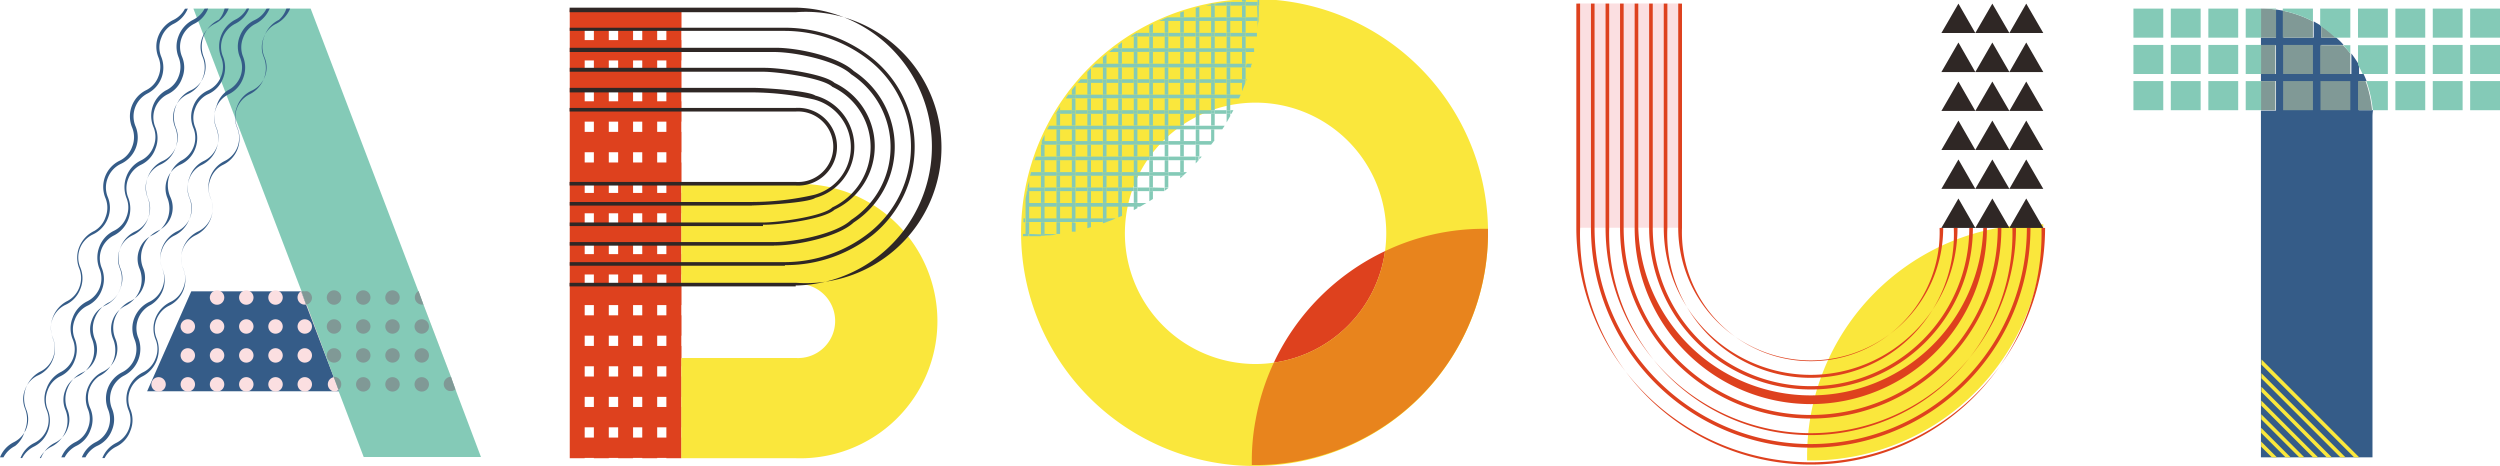
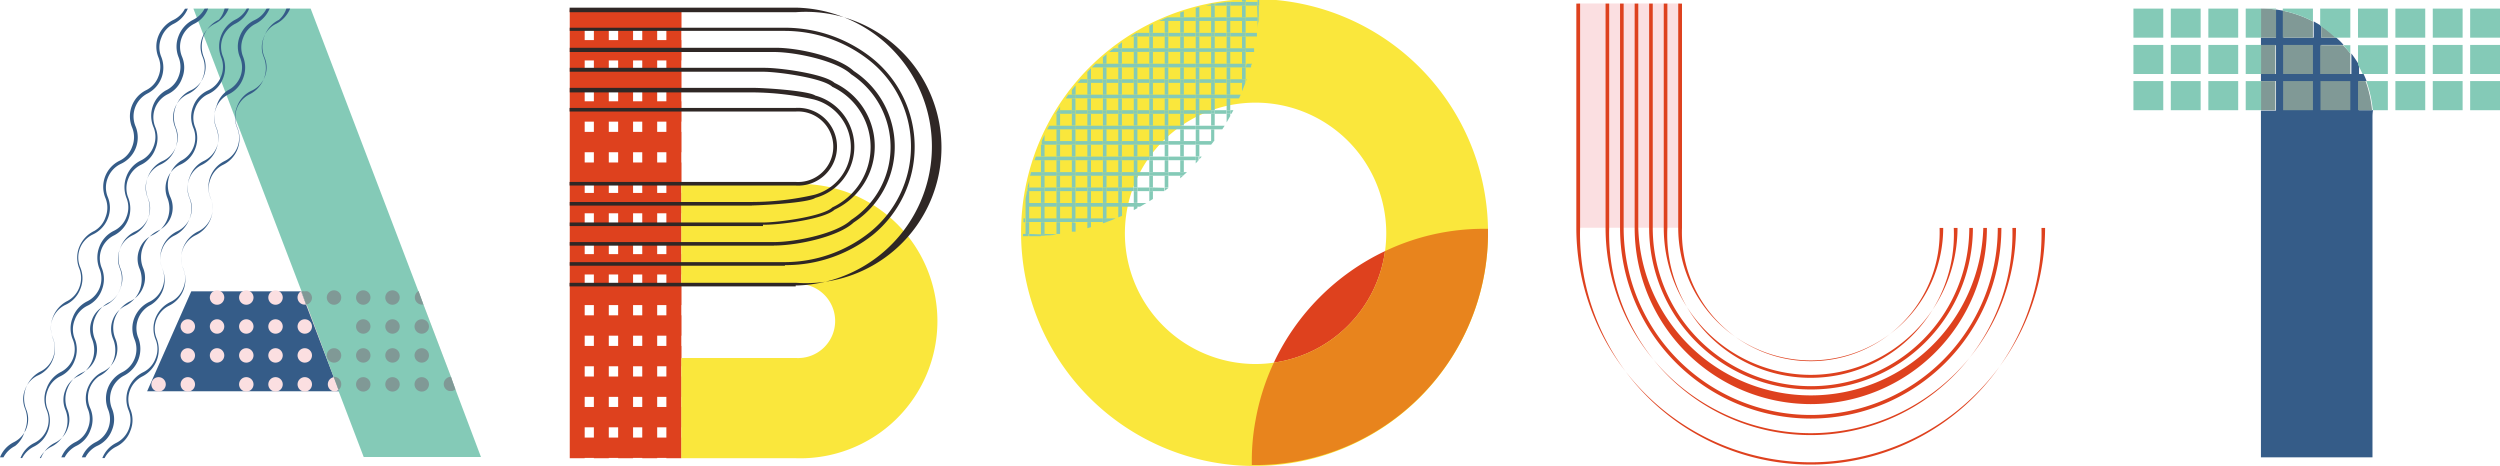
<svg xmlns="http://www.w3.org/2000/svg" width="165.86" height="30.91">
  <defs>
    <style>.cls-1{fill:#de411e}.cls-2{fill:#fae73c}.cls-3{fill:#2f2725}.cls-4{fill:#355c88}.cls-5{fill:#fbdfe1}.cls-6{fill:#84cab7}.cls-7{fill:#809996}.cls-8{fill:none}</style>
  </defs>
  <g id="レイヤー_2" data-name="レイヤー 2">
    <g id="レイヤー_2-2" data-name="レイヤー 2">
      <path class="cls-1" transform="rotate(90 38.295 15.515)" d="M23.41 15.02h29.77v.99H23.41z" />
      <path class="cls-1" transform="rotate(90 39.9 15.51)" d="M25.02 15.02h29.77v.99H25.02z" />
      <path class="cls-1" transform="rotate(90 41.505 15.515)" d="M26.62 15.02h29.77v.99H26.62z" />
      <path class="cls-1" transform="rotate(90 43.105 15.515)" d="M28.22 15.02h29.77v.99H28.22z" />
      <path class="cls-1" transform="rotate(90 44.705 15.515)" d="M29.82 15.02h29.77v.99H29.82z" />
      <path class="cls-1" transform="rotate(180 41.555 1.305)" d="M37.91.63h7.29v1.35h-7.29z" />
      <path class="cls-1" transform="rotate(180 41.555 3.335)" d="M37.91 2.66h7.29v1.35h-7.29z" />
      <path class="cls-1" transform="rotate(180 41.555 5.365)" d="M37.91 4.69h7.29v1.35h-7.29z" />
      <path class="cls-1" transform="rotate(180 41.555 7.39)" d="M37.91 6.71h7.29v1.35h-7.29z" />
      <path class="cls-1" transform="rotate(180 41.555 9.42)" d="M37.91 8.74h7.29v1.35h-7.29z" />
      <path class="cls-1" transform="rotate(180 41.555 11.45)" d="M37.91 10.77h7.29v1.35h-7.29z" />
      <path class="cls-1" transform="rotate(180 41.555 13.475)" d="M37.91 12.8h7.29v1.35h-7.29z" />
      <path class="cls-1" transform="rotate(180 41.555 15.505)" d="M37.91 14.83h7.29v1.35h-7.29z" />
      <path class="cls-1" transform="rotate(180 41.555 17.535)" d="M37.91 16.86h7.29v1.35h-7.29z" />
      <path class="cls-1" transform="rotate(180 41.555 19.565)" d="M37.91 18.89h7.29v1.35h-7.29z" />
      <path class="cls-1" transform="rotate(180 41.555 21.59)" d="M37.91 20.91h7.29v1.35h-7.29z" />
      <path class="cls-1" transform="rotate(180 41.555 23.62)" d="M37.91 22.94h7.29v1.35h-7.29z" />
      <path class="cls-1" transform="rotate(180 41.555 25.65)" d="M37.91 24.97h7.29v1.35h-7.29z" />
      <path class="cls-1" transform="rotate(180 41.555 27.675)" d="M37.91 27h7.29v1.35h-7.29z" />
      <path class="cls-1" transform="rotate(180 41.555 29.705)" d="M37.91 29.03h7.29v1.35h-7.29z" />
      <path class="cls-2" d="M52.79 12.19H45.2v6.65h7.59a2.46 2.46 0 110 4.91H45.2v6.65h7.59a9.1 9.1 0 100-18.19z" />
      <path class="cls-3" d="M52.79 19h-15v-.24h15a9 9 0 100-17.95h-15v-.3h15.12a9.22 9.22 0 010 18.43h-.12z" />
      <path class="cls-3" d="M52.07 17.63H37.8v-.24h14.27a9.08 9.08 0 005.66-2 7.29 7.29 0 000-11.34 9.08 9.08 0 00-5.67-2H37.8v-.21h14.39a9.32 9.32 0 015.71 2.05 7.54 7.54 0 010 11.7 9.31 9.31 0 01-5.7 2h-.12z" />
      <path class="cls-3" d="M51.34 16.3H37.8v-.24h13.54c1.46 0 4.19-.57 5.13-1.47a5.77 5.77 0 000-9.66c-.95-.9-3.68-1.48-5.14-1.48H37.8v-.28h13.66c1.56 0 4.19.61 5.18 1.54a6 6 0 010 10.05c-1 .93-3.61 1.5-5.17 1.53h-.12z" />
      <path class="cls-3" d="M50.62 15H37.8v-.24h12.82c1.06 0 4-.41 4.6-1a4.42 4.42 0 000-8c-.59-.57-3.54-1-4.61-1H37.8V4.5h12.94c1 0 3.93.39 4.63 1a4.65 4.65 0 010 8.41c-.7.64-3.6 1-4.63 1h-.12z" />
      <path class="cls-3" d="M49.89 13.64H37.8v-.24h12.09a18.83 18.83 0 004.11-.47 3.27 3.27 0 000-6.33 19 19 0 00-4.08-.47H37.8v-.3H50c.67 0 3.61.18 4.09.51a3.52 3.52 0 010 6.79c-.48.33-3.42.48-4.09.5h-.12z" />
      <path class="cls-3" d="M52.79 12.31h-15v-.24h15a2.34 2.34 0 100-4.67h-15v-.24h15a2.58 2.58 0 110 5.15z" />
      <path class="cls-4" d="M9.76 25.96h13.51v-6.63H12.69l-2.93 6.63z" />
      <path class="cls-5" d="M27.75 19.31l1.82 4.79-1.82-4.79zm2.53 6.65h-7.79l-.03-.09-.32-.85-1.83-4.8v-.01l-.34-.88-.01-.02h7.79v.01l.34.89 1.48 3.89.35.92.31.83.05.11z" />
      <path class="cls-6" d="M30 25.26l-.08-.26-.22-.58-.13-.34.13.34-.13-.34-1.48-3.89-.34-.89L20.61.57h-7.78L20 19.31l.34.88L22.13 25l.33.85v.09l1.67 4.38h7.78zm.23.59l-.23-.59.27.7z" />
      <path class="cls-4" d="M12.46.57a1.93 1.93 0 01-.92 1 1.65 1.65 0 00-.84.94 1.64 1.64 0 000 1.26 1.93 1.93 0 01-.91 2.43A1.71 1.71 0 009 8.4a1.93 1.93 0 01-1 2.48 1.71 1.71 0 00-.85.93 1.68 1.68 0 000 1.26 1.87 1.87 0 010 1.43 1.94 1.94 0 01-1 1.06 1.69 1.69 0 00-.82 2.19 1.85 1.85 0 010 1.42 1.87 1.87 0 01-1 1.06 1.71 1.71 0 00-.82 2.2 1.89 1.89 0 010 1.42 1.87 1.87 0 01-1 1.06 1.66 1.66 0 00-.85.94 1.68 1.68 0 000 1.26 1.94 1.94 0 010 1.42A1.87 1.87 0 011 29.59a1.78 1.78 0 00-.77.75H0a1.9 1.9 0 01.91-1 1.7 1.7 0 00.82-2.2 2 2 0 01.93-2.48 1.67 1.67 0 00.85-.93 1.7 1.7 0 000-1.27 2 2 0 01.9-2.46 1.67 1.67 0 00.85-.93 1.73 1.73 0 000-1.26 1.91 1.91 0 010-1.43 2 2 0 011-1.06 1.64 1.64 0 00.74-.91 1.69 1.69 0 000-1.26 1.93 1.93 0 01.92-2.48 1.63 1.63 0 00.85-.94 1.69 1.69 0 000-1.26A1.94 1.94 0 019.66 6a1.64 1.64 0 00.85-.93 1.66 1.66 0 000-1.27 1.89 1.89 0 010-1.42 2 2 0 011-1.06 1.68 1.68 0 00.76-.74z" />
      <path class="cls-4" d="M13.81.57a1.88 1.88 0 01-.91 1 1.71 1.71 0 00-.82 2.2 1.85 1.85 0 010 1.42 1.84 1.84 0 01-.95 1.06 1.71 1.71 0 00-.82 2.2 1.85 1.85 0 010 1.42 1.87 1.87 0 01-.95 1.06 1.71 1.71 0 00-.85.93 1.68 1.68 0 000 1.26 2 2 0 01-.93 2.49 1.69 1.69 0 00-.82 2.19 1.94 1.94 0 010 1.42 1.87 1.87 0 01-.95 1.06 1.66 1.66 0 00-.85.94 1.68 1.68 0 000 1.26 1.94 1.94 0 010 1.42 1.87 1.87 0 01-.95 1.06 1.66 1.66 0 00-.85.94 1.74 1.74 0 000 1.26 1.93 1.93 0 01-.93 2.48 1.76 1.76 0 00-.76.75h-.11a1.86 1.86 0 01.91-1 1.7 1.7 0 00.82-2.2 1.85 1.85 0 010-1.42A1.94 1.94 0 014 24.7a1.7 1.7 0 00.82-2.2 1.89 1.89 0 010-1.42A1.94 1.94 0 015.77 20a1.69 1.69 0 00.82-2.19 2 2 0 010-1.43 1.94 1.94 0 01.95-1.06 1.64 1.64 0 00.85-.93 1.68 1.68 0 000-1.26 2 2 0 010-1.43 1.91 1.91 0 01.95-1.05 1.66 1.66 0 00.85-.94 1.69 1.69 0 000-1.26A1.94 1.94 0 0111 6a1.64 1.64 0 00.85-.93 1.71 1.71 0 000-1.27 1.89 1.89 0 010-1.42 2 2 0 01.95-1.06 1.7 1.7 0 00.77-.74z" />
      <path class="cls-4" d="M15.17.57a1.88 1.88 0 01-.91 1 1.71 1.71 0 00-.82 2.2 1.85 1.85 0 010 1.42 1.87 1.87 0 01-1 1.06 1.71 1.71 0 00-.82 2.2 1.89 1.89 0 010 1.42 1.87 1.87 0 01-1 1.06 1.69 1.69 0 00-.82 2.19 2 2 0 010 1.43 1.94 1.94 0 01-1 1.06 1.64 1.64 0 00-.85.93 1.68 1.68 0 000 1.26 1.94 1.94 0 010 1.42 1.9 1.9 0 01-1 1.06 1.66 1.66 0 00-.85.94 1.69 1.69 0 000 1.26 1.94 1.94 0 01-.92 2.48 1.63 1.63 0 00-.85.94 1.69 1.69 0 000 1.26 1.93 1.93 0 01-.93 2.48 1.76 1.76 0 00-.76.75h.08a1.89 1.89 0 01.9-1 1.69 1.69 0 00.86-.93 1.7 1.7 0 000-1.27 1.85 1.85 0 010-1.42 1.9 1.9 0 011-1.06 1.7 1.7 0 00.82-2.2 1.85 1.85 0 010-1.42 1.94 1.94 0 011-1.06 1.71 1.71 0 00.7-.94 1.68 1.68 0 000-1.26 1.87 1.87 0 010-1.43 1.94 1.94 0 011-1.06 1.69 1.69 0 00.82-2.19 1.92 1.92 0 010-1.43 1.88 1.88 0 011-1.05 1.66 1.66 0 00.85-.94 1.68 1.68 0 000-1.26 1.94 1.94 0 010-1.42 1.87 1.87 0 011-1.06 1.67 1.67 0 00.85-.93 1.7 1.7 0 000-1.27 1.94 1.94 0 010-1.42 2 2 0 011-1.06 1.7 1.7 0 00.38-.74z" />
      <path class="cls-4" d="M16.53.57a1.92 1.92 0 01-.91 1 1.71 1.71 0 00-.82 2.2 1.94 1.94 0 010 1.42 1.87 1.87 0 01-1 1.06 1.66 1.66 0 00-.85.94 1.68 1.68 0 000 1.26 1.94 1.94 0 010 1.42 1.87 1.87 0 01-1 1.06 1.67 1.67 0 00-.85.93 1.73 1.73 0 000 1.26 1.91 1.91 0 010 1.43 2 2 0 01-1 1.06 1.61 1.61 0 00-.85.93 1.69 1.69 0 000 1.26 1.94 1.94 0 01-.92 2.48 1.72 1.72 0 00-.83 2.2 1.93 1.93 0 01-.93 2.48A1.73 1.73 0 006 27.11a1.85 1.85 0 010 1.42 1.87 1.87 0 01-.95 1.06 1.76 1.76 0 00-.76.75h-.22a1.94 1.94 0 01.91-1 1.64 1.64 0 00.85-.93 1.66 1.66 0 000-1.27 1.89 1.89 0 010-1.42 2 2 0 011-1.06 1.7 1.7 0 00.82-2.2 1.89 1.89 0 010-1.42 2 2 0 011-1.06 1.71 1.71 0 00.85-.93 1.68 1.68 0 000-1.26 1.87 1.87 0 010-1.43 1.94 1.94 0 011-1.06 1.69 1.69 0 00.82-2.19 1.94 1.94 0 01.68-2.44 1.71 1.71 0 00.82-2.2 1.89 1.89 0 010-1.42 1.87 1.87 0 011-1.06 1.67 1.67 0 00.85-.93 1.7 1.7 0 000-1.27 2 2 0 01.93-2.48 1.7 1.7 0 00.77-.74z" />
      <path class="cls-4" d="M17.89.57a2 2 0 01-.91 1 1.66 1.66 0 00-.85.94 1.68 1.68 0 000 1.26 1.94 1.94 0 010 1.42 1.9 1.9 0 01-.95 1.06 1.66 1.66 0 00-.85.94 1.69 1.69 0 000 1.26 1.94 1.94 0 01-.92 2.48 1.64 1.64 0 00-.85.93 1.68 1.68 0 000 1.26 1.91 1.91 0 010 1.43 2 2 0 01-.95 1.06 1.61 1.61 0 00-.85.93 1.64 1.64 0 000 1.26 1.93 1.93 0 01-.76 2.43 1.73 1.73 0 00-.82 2.2 2 2 0 01-.93 2.48 1.73 1.73 0 00-.82 2.2 1.85 1.85 0 010 1.42 1.87 1.87 0 01-1 1.06 1.71 1.71 0 00-.76.75h-.24a1.94 1.94 0 01.91-1 1.7 1.7 0 00.82-2.2 1.95 1.95 0 01.94-2.44 1.72 1.72 0 00.82-2.2 1.89 1.89 0 010-1.42 2 2 0 011-1.06 1.71 1.71 0 00.85-.93 1.68 1.68 0 000-1.26 1.91 1.91 0 010-1.43 2 2 0 011-1.06 1.69 1.69 0 00.82-2.19 1.87 1.87 0 010-1.43 1.85 1.85 0 01.95-1.05 1.71 1.71 0 00.82-2.2 1.85 1.85 0 010-1.42A1.87 1.87 0 0115.1 6a1.7 1.7 0 00.82-2.2 1.85 1.85 0 010-1.42 1.94 1.94 0 011-1.06 1.68 1.68 0 00.76-.74z" />
      <path class="cls-4" d="M19.25.57a2 2 0 01-.91 1 1.63 1.63 0 00-.85.94 1.69 1.69 0 000 1.26 1.94 1.94 0 01-.92 2.48 1.72 1.72 0 00-.83 2.2 1.93 1.93 0 01-.93 2.48 1.66 1.66 0 00-.84.93 1.64 1.64 0 000 1.26 1.91 1.91 0 010 1.43 2 2 0 01-1 1.06 1.71 1.71 0 00-.82 2.19 1.93 1.93 0 01-.93 2.48 1.71 1.71 0 00-.82 2.2 2 2 0 01-.93 2.48 1.71 1.71 0 00-.82 2.2 1.85 1.85 0 010 1.42 1.87 1.87 0 01-.95 1.06 1.71 1.71 0 00-.76.75h-.15a1.9 1.9 0 01.91-1 1.7 1.7 0 00.82-2.2 1.94 1.94 0 010-1.42 2 2 0 01.95-1.06 1.64 1.64 0 00.85-.93 1.66 1.66 0 000-1.27 1.89 1.89 0 010-1.42 2 2 0 011-1.06 1.66 1.66 0 00.84-.93 1.64 1.64 0 000-1.26 1.91 1.91 0 010-1.43 2 2 0 011-1.06 1.71 1.71 0 00.82-2.19 1.92 1.92 0 01.93-2.48 1.71 1.71 0 00.82-2.2 1.85 1.85 0 010-1.42 1.84 1.84 0 011-1.06 1.7 1.7 0 00.82-2.2 1.85 1.85 0 010-1.42 1.9 1.9 0 01.95-1.06 1.68 1.68 0 00.5-.75z" />
      <circle class="cls-5" cx="10.52" cy="25.5" r=".48" />
      <circle class="cls-5" cx="12.46" cy="21.66" r=".48" />
      <circle class="cls-5" cx="12.46" cy="23.58" r=".48" />
      <circle class="cls-5" cx="12.46" cy="25.5" r=".48" />
      <circle class="cls-5" cx="14.4" cy="19.74" r=".48" />
      <circle class="cls-5" cx="14.4" cy="21.66" r=".48" />
      <circle class="cls-5" cx="14.4" cy="23.58" r=".48" />
-       <circle class="cls-5" cx="14.4" cy="25.5" r=".48" />
      <circle class="cls-5" cx="16.34" cy="19.74" r=".48" />
      <circle class="cls-5" cx="16.34" cy="21.66" r=".48" />
      <circle class="cls-5" cx="16.34" cy="23.58" r=".48" />
      <circle class="cls-5" cx="16.34" cy="25.5" r=".48" />
      <circle class="cls-5" cx="18.28" cy="19.74" r=".48" />
      <circle class="cls-5" cx="18.28" cy="21.66" r=".48" />
      <circle class="cls-5" cx="18.28" cy="23.58" r=".48" />
      <circle class="cls-5" cx="18.28" cy="25.5" r=".48" />
      <path class="cls-5" d="M20.31 20.21h-.09a.47.47 0 01-.48-.48.49.49 0 01.23-.41z" />
      <path class="cls-7" d="M20.7 19.74a.47.47 0 01-.39.47l-.31-.88a.46.46 0 01.21 0 .46.46 0 01.2 0 .49.49 0 01.29.41z" />
      <circle class="cls-5" cx="20.22" cy="21.66" r=".48" />
      <circle class="cls-5" cx="20.22" cy="23.58" r=".48" />
      <circle class="cls-5" cx="20.22" cy="25.5" r=".48" />
      <circle class="cls-7" cx="22.16" cy="19.74" r=".48" />
-       <circle class="cls-7" cx="22.16" cy="21.66" r=".48" />
      <circle class="cls-7" cx="22.16" cy="23.58" r=".48" />
      <path class="cls-5" d="M22.46 25.87a.45.45 0 01-.3.1.48.48 0 010-.95z" />
      <path class="cls-7" d="M22.64 25.5a.47.47 0 01-.18.37l-.33-.87a.48.48 0 01.51.5z" />
      <circle class="cls-7" cx="24.1" cy="19.74" r=".48" />
      <circle class="cls-7" cx="24.1" cy="21.66" r=".48" />
      <circle class="cls-7" cx="24.1" cy="23.58" r=".48" />
      <circle class="cls-7" cx="24.1" cy="25.5" r=".48" />
      <circle class="cls-7" cx="26.04" cy="19.74" r=".48" />
      <circle class="cls-7" cx="26.04" cy="21.66" r=".48" />
      <circle class="cls-7" cx="26.04" cy="23.58" r=".48" />
      <circle class="cls-7" cx="26.04" cy="25.5" r=".48" />
      <path class="cls-7" d="M28.09 20.21H28a.48.48 0 01-.23-.9z" />
      <circle class="cls-7" cx="27.98" cy="21.66" r=".48" />
      <circle class="cls-7" cx="27.98" cy="23.58" r=".48" />
      <circle class="cls-7" cx="27.98" cy="25.5" r=".48" />
      <path class="cls-7" d="M29.92 25a.48.48 0 00-.48.48.47.47 0 00.36.46h.2a.53.53 0 00.21-.11z" />
      <path class="cls-2" d="M98.72 15.18a15.49 15.49 0 100 .49v-.49zm-24.09.3a8.67 8.67 0 1117.34 0 9.23 9.23 0 01-.08 1.18 8.68 8.68 0 01-7.38 7.4 8.11 8.11 0 01-1.21.09 8.67 8.67 0 01-8.67-8.67z" />
      <path class="cls-8" d="M71.36 9.6h.78v.78h-.78zm1.02-2.05h.78v.78h-.78zm0 1.03h.78v.78h-.78zm2.06-4.11h.78v.78h-.78zm5.13 4.11h.78v.78h-.78zM78.54 9.6h.78v.78h-.78zm-7.18 1.03h.78v.78h-.78zm3.08-4.1h.78v.78h-.78zm-1.03 1.02h.78v.78h-.78zm8.21-3.08h.78v.78h-.78zm-10.26 9.24h.78v.78h-.78zm2.05-7.18h.78v.78h-.78zm0 4.1h.78v.78h-.78zm-1.03 1.03h.78v.78h-.78zm-2.05 0h.78v.78h-.78zm0 2.05h.78v.78h-.78zm4.11-3.08h.78v.78h-.78zm1.02-1.03h.78v.78h-.78zm-2.05 2.06h.78v.78h-.78zm-3.08 1.02h.78v.78h-.78zm3.86-8.45v-.78h-.61l-.17.14v.64zm3.33 6.4h.78v.78h-.78zm-6.16 1.03h.78v.78h-.78zm5.13 0h.78v.78h-.78zm-3.08-7.19h.78v.78h-.78zm2.84-2.29v-.47c-.27.13-.53.28-.79.43zm-7.97 11.53h.78v.78h-.78zM78.54 3.45h.78v.78h-.78zm-.24-2.3V.83q-.4.14-.78.3zm1.03 0V.52c-.27.07-.53.14-.79.23v.4zm-2.06 1.03v-.79h-.38l-.4.19v.6zm2.3.24h.78v.78h-.78zM74.19 3l-.3.22h.3zm-1.81 2.5h.78v.78h-.78zm-3.08 7.18h.78v.78h-.78zm5.92-9.48v-.78H75c-.2.12-.39.25-.57.38v.4zm1.27 1.27h.78v.78h-.78zm3.86-3.32V.37H80l-.38.09v.69zm-4.89 3.32h.78v.78h-.78zm7.19-4.1h.78v.78h-.78zM69.3 13.71h.78v.78h-.78zm6.16-8.21h.78v.78h-.78zm-1.02 0h.78v.78h-.78zM82.4.13V0q-.4 0-.78.09zm-4.88 3.32h.78v.78h-.78zM73.41 5.5h.78v.78h-.78zM81.38.12zm-9 13.59h.78v.78h-.78zm0-1.03h.78v.78h-.78zm9.24-11.29h.78v.78h-.78zm-1.03 2.06h.78v.78h-.78zM81.62.37h.78v.78h-.78zm0 2.05h.78v.78h-.78zm0 1.03h.78v.78h-.78zm-6.16 0h.78v.78h-.78zm1.03 7.18h.78v.78h-.78zm-2.05 1.03h.78v.78h-.78zm3.08-3.08h.78v.78h-.78zm1.02-1.03h.78v.78h-.78zm-3.08 4.11h.78v.78h-.78zM80.59.37h.78v.78h-.78zM77.52 9.6h.78v.78h-.78zm3.07-3.07h.78v.78h-.78zm-3.07-4.11h.78v.78h-.78zm2.05 4.11h.78v.78h-.78zm-1.03-5.14h.78v.78h-.78zm1.03 6.16h.78v.78h-.78zm-3.08-5.13h.78v.78h-.78zm4.1-1.03h.78v.78h-.78zm-1.02 0h.78v.78h-.78zm1.02 3.08h.78v.78h-.78zm-4.1 5.13h.78v.78h-.78zm4.1-4.1h.78v.78h-.78zM69.3 14.74h.78v.78h-.78zm9.24-9.24h.78v.78h-.78zm-10.26 7.18h.78v.78h-.78zM79.57 5.5h.78v.78h-.78zm-5.13 7.18h.78v.78h-.78zm5.13-8.21h.78v.78h-.78zm0-1.02h.78v.78h-.78zm-2.05 4.1h.78v.78h-.78zm0-6.16h.78v.78h-.78zm-9.24 13.35h.78v.78h-.78zm8.21-6.16h.78v.78h-.78zm2.05-2.05h.78v.78h-.78zm-5.13 6.15h.78v.78h-.78zm-3.08-2.05h.78v.78h-.78zm1.03 2.05h.78v.78h-.78zm4.1-2.05h.78v.78h-.78zm0-8.21h.78v.78h-.78zm-4.1 6.16h.78v.78h-.78zm5.13-5.13h.78v.78h-.78zm-6.16 4.1h.78v.78h-.78zM69.3 9.6h.78v.78h-.78zm9.24-7.18h.78v.78h-.78zm2.05 0h.78v.78h-.78zm-6.15 1.03h.78v.78h-.78zm-2.06 11.29v.33l.79-.25v-.08zM68 13.2a2.51 2.51 0 000 .27zm3.36 1.54v.59l.78-.19v-.4zm5.13-8.21h.78v.78h-.78zm4.1 1.02v.79h.66c0-.08.09-.15.13-.22v-.57zM68 13.71c0 .26 0 .52-.07.78H68zM81.62 7.7l.08-.15h-.08zm-1.03 1.61c.18-.24.34-.48.5-.73h-.5zm-8.21.29h.78v.78h-.78zm-2.05 0h.78v.78h-.78zm4.11-2.05h.78v.78h-.78zm-5.38 3.08h-.43c-.08.26-.16.52-.23.79h.66zM81.62 5.5v.78h.69l.09-.23V5.5zm0 1.81h.21c.13-.26.26-.52.37-.78h-.58zm-5.13 5.89l.75-.52h-.75zm-7.43-.76v-.78h-.72l-.06.25v.53zm5.38-3.86h.78v.78h-.78zm3.08-4.11h.78v.78h-.78zm1.02 6.16v.79h.21c.2-.19.39-.39.58-.58v-.21zm-3.08-3.08h.78v.78h-.78zm-5.13 7.19v.77l.53-.09.25-.05v-.63zm-1.03-4.11h.78v.78h-.78zm6.16-4.1h.78v.78h-.78zm3.08 2.05h.78v.78h-.78zm-6.16-2.05h.78v.78h-.78zM68 14.74h-.15v.78H68zm3.36-8.21h.78v.78h-.78zm2.05 2.05h.78v.78h-.78zm4.11 3.08v.78c.26-.2.51-.4.75-.61v-.17zm2.05-2.06v.79h.16c.22-.25.42-.5.62-.76zm-1.03-5.13h.78v.78h-.78zm-5.13 9.24v.78H74l.17-.07v-.71zm-2.05-6.16h.78v.78h-.78zm.78-1.27V5.5h-.65l-.13.16v.62zm-1.81 2.3h.78v.78h-.78zm7.19-3.08h.78v.78h-.78zm-5.14 5.13h.78v.78h-.78zM71.11 6l-.24.31h.24zm4.35 7.81l.18-.1h-.18zm-3.32-9.03c-.15.15-.29.31-.44.48h.44zm1.03.48v-.79h-.79v.74zm-3.87 6.4h.78v.78h-.78zm3.87-7.86l-.48.43h.48zm4.35 2.73h.78v.78h-.78zm5.13-5.14v.79h.77v-.79zm0-1.26h.78V0h-.78zm0 4.1H83q.11-.39.18-.78h-.55zM76.49 5.5h.78v.78h-.78zm6.16-2.3h.6v-.21l.09-.57h-.74zM70.09 9.36v-.78h-.62l-.17.36v.42zm12.56-4.1h.06l.29-.79h-.3zm-7.19 3.32h.78v.78h-.78zM74.44 9.6h.78v.78h-.78zm0 4.11v.61l.78-.38v-.23zm2.05-6.16h.78v.78h-.78zM69.06 9.6c-.1.26-.2.52-.29.79h.34zm4.35 0h.78v.78h-.78zm2.05 3.08v.79h.59l.2-.12v-.67zm-5.37-5.13H70c-.15.26-.29.52-.43.79h.49zm1.02-.24v-.78h-.41l-.37.54v.24z" />
      <path class="cls-6" d="M68.04 13.71h.24v.78h-.24zm0 1.03h.24v.78h-.24zm.24-1.27v-.79h-.16c0 .18-.06.35-.08.52v.27zm0-1.56c0 .18-.08.35-.11.53h.11zm.78 2.83h.24v.78h-.24zm0-3.08h.24v.78h-.24zm0-1.03h.24v.78h-.24zm.24-1.69l-.19.42h.19zm-.24 4.77h.24v.78h-.24zm0-1.03h.24v.78h-.24zm0-3.08h.24v.78h-.24zm1.03 4.11h.24v.78h-.24zm0 1.03v.78h.24v-.77zm0-7.19h.24v.78h-.24zm0 1.03h.24v.78h-.24zm0 2.05h.24v.78h-.24zm0 2.05h.24v.78h-.24zm0-1.02h.24v.78h-.24zm0-2.06h.24v.78h-.24zm.24-2.53l-.15.24h.15zm.78 2.53h.24v.78h-.24zm0 2.06h.24v.78h-.24zm0-5.13h.24v.78h-.24zm0 2.05h.24v.78h-.24zm0-1.03h.24v.78h-.24zm0 5.13h.24v.78h-.24zm0 2.06v.63h.25v-.59zm0-1.03h.24v.78h-.24zm.25-7.43v-.62c-.09.1-.17.21-.25.31v.31zm-.25 4.35h.24v.78h-.24zm1.03 4.11v.4l.24-.07v-.33zm0-1.03h.24v.78h-.24zm0-2.05h.24v.78h-.24zm0-2.06h.24v.78h-.24zm0 3.08h.24v.78h-.24zm0-5.13h.24v.78h-.24zm0-1.02h.24v.78h-.24zm0 2.05h.24v.78h-.24zm0-3.08h.24v.78h-.24zm.24-.24v-.74l-.24.26v.48zm-.24 5.37h.24v.78h-.24zm1.03-5.13h.24v.78h-.24zm0 4.1h.24v.78h-.24zm0 1.03h.24v.78h-.24zm0 2.05h.24v.78h-.24zm0-8.21h.24v.78h-.24zm0 2.06h.24v.78h-.24zm0 2.05h.24v.78h-.24zm.24-4.35v-.64l-.24.21v.43zm-.24 7.43h.24v.78h-.24zm0 3.16l.23-.08h-.23zm0-7.27h.24v.78h-.24zm0 6.16h.24v.78h-.24zM74.44 3.2v-.4l-.25.2v.2zm-.25 3.33h.24v.78h-.24zm0 5.13h.24v.78h-.24zm0-2.06h.24v.78h-.24zm0-5.13h.24v.78h-.24zm0 4.11h.24v.78h-.24zm0-5.13h.24v.78h-.24zm0 4.1h.24v.78h-.24zm0 3.08h.24v.78h-.24zm0-5.13h.24v.78h-.24zm0 7.18h.24v.78h-.24zm0 1.03v.71l.25-.1v-.61zm1.03-6.16h.24v.78h-.24zm0 4.11h.24v.78h-.24zm0-2.06h.24v.78h-.24zm0 3.08h.24v.78h-.24zm0-7.18h.24v.78h-.24zm.24-3.36h-.06.06zm-.24 4.39h.24v.78h-.24zm0 7.18v.23l.24-.13v-.1zm0-10.26h.24v.78h-.24zm0 5.13h.24v.78h-.24zm0-4.11h.24v.78h-.24zm0 6.16h.24v.78h-.24zm0-8.21h.24v.78h-.24zm1.03 8.21h.24v.78h-.24zm0-6.16h.24v.78h-.24zm.24-2.29v-.6l-.24.13v.47zm-.24 10.5v.67l.24-.15v-.52zm0-6.15h.24v.78h-.24zm0 2.05h.24v.78h-.24zm0-1.03h.24v.78h-.24zm0-4.1h.24v.78h-.24zm0 8.21h.24v.78h-.24zm0-6.16h.24v.78h-.24zm0 4.1h.24v.78h-.24zm0-7.18h.24v.78h-.24zm1.02 7.18h.24v.78h-.24zm0-3.07h.24v.78h-.24zm0-5.14h.24v.78h-.24zm.25-.26h-.07.07zm-.25 7.45h.24v.78h-.24zm0-1.03h.24v.78h-.24zm0-5.13h.24v.78h-.24zm0 9.24h.24v.78h-.24zm0-8.21h.24v.78h-.24zm0 2.05h.24v.78h-.24zm0-1.03h.24v.78h-.24zm0 6.16h.24v.78h-.24zM78.3 9.6h.24v.78h-.24zm0-8.21h.24v.78h-.24zm0 10.44l.19-.17h-.19zm0-8.38h.24v.78h-.24zm.24-2.3v-.4l-.24.08v.32zm-.24 5.38h.24v.78h-.24zm0 4.1h.24v.78h-.24zm0-3.08h.24v.78h-.24zm0 1.03h.24v.78h-.24zm0-6.16h.24v.78h-.24zm0 2.05h.24v.78h-.24zm0 1.03h.24v.78h-.24zm1.03 3.08h.24v.78h-.24zm0-4.11h.24v.78h-.24zm0 1.03h.24v.78h-.24zm.24-4.35V.46l-.24.06v.63zm-.24 9.69l.19-.21h-.19zm0-7.39h.24v.78h-.24zm0-1.03h.24v.78h-.24zm0 7.18h.24v.78h-.24zm0-8.21h.24v.78h-.24zm0 6.16h.24v.78h-.24zm0-1.02h.24v.78h-.24zm1.02 0h.24v.78h-.24zm0-3.08h.24v.78h-.24zm0 1.02h.24v.78h-.24zm0 5.16zm0-8.24h.24v.78h-.24zm0 7.19v.78h.21v-.78zm0-6.16h.24v.78h-.24zm0-2.05h.24v.78h-.24zm0 5.13h.24v.78h-.24zm0 2.05h.24v.78h-.24zm1.03-5.13h.24v.78h-.24zm0-1.03h.24v.78h-.24zm0 6.16v.57l.24-.42v-.15zm0-3.08h.24v.78h-.24zm0 2.06h.24v.78h-.24zm0-6.16h.24v.78h-.24zm0 5.13h.24v.78h-.24zm.24-5.37h-.24.24zm-.24 3.32h.24v.78h-.24zm1.02 2.6a9 9 0 00.22-.55h-.22zm0-5.68h.24v.78h-.24zm0 4.1h.24v.78h-.24zm0-3.08h.24v.78h-.24zm.25-1.26V0h-.25v.1zm-.25 3.32h.24v.78h-.24zm0-1.03h.24v.78h-.24zm1.03-1.27h.08V.37h-.11zm.11-1.02V0h-.11v.13zm-.11 1.93c0-.22 0-.44.07-.67h-.07zM67.87 15.52v.15H68v-.15zm.41 0v.15h.78v-.12zm1.02 0v.1c.27 0 .53 0 .79-.08zm-1.3 0v.15h.24v-.15zm1.06 0v.12h.24v-.1zm1.03.02h.16-.16zm.24-1.05h.78v.24h-.78zm-1.03 0h.78v.24h-.78zm2.06 0h.78v.24h-.78zm2.05.24a6.44 6.44 0 00.61-.24h-.61zM68 14.49h-.1a2.09 2.09 0 010 .25h.1zm4.38 0h.78v.24h-.78zm-4.1 0h.78v.24h-.78zm-.24 0h.24v.24h-.24zm1.02 0h.24v.24h-.24zm1.03 0h.24v.24h-.24zm1.02 0h.24v.24h-.24zm1.03 0h.24v.24h-.24zm1.03 0v.25h.24v-.24zm2.29-.78h.18l.41-.24h-.59zM68 13.47v.24zm4.38 0h.78v.24h-.78zm2.06 0h.78v.24h-.78zm-4.11 0h.78v.24h-.78zm-1.03 0h.78v.24h-.78zm4.11 0h.78v.24h-.78zm-5.13 0h.78v.24h-.78zm3.08 0h.78v.24h-.78zm-3.32 0h.24v.24h-.24zm1.02 0h.24v.24h-.24zm1.03 0h.24v.24h-.24zm1.02 0h.24v.24h-.24zm1.03 0h.24v.24h-.24zm1.03 0h.24v.24h-.24zm1.02 0h.24v.24h-.24zm1.03 0h.24v.24h-.24zm-6.94-1.03h.78v.24h-.78zm6.16 0h.78v.24h-.78zm-1.03 0h.78v.24h-.78zm-2.05 0h.78v.24h-.78zm-2.06 0h.78v.24h-.78zm1.03 0h.78v.24h-.78zm6.16 0v.24h.75v-.22zm-1.03 0h.78v.24h-.78zm-3.08 0h.78v.24h-.78zm5.14.03z" />
      <path class="cls-6" d="M68.28 12.44h-.11a2 2 0 000 .24h.16zm.78 0h.24v.24h-.24zm1.03 0h.24v.24h-.24zm1.02 0h.24v.24h-.24zm1.03 0h.24v.24h-.24zm1.03 0h.24v.24h-.24zm1.02 0h.24v.24h-.24zm1.03 0h.24v.24h-.24zm1.03 0h.24v.24h-.24zm1.02 0v.22l.25-.19zm-2.83-1.02h.78v.24h-.78zm3.08 0h.78v.24h-.78zm-8.46 0h-.66l-.06.24h.72zm6.4 0h.78v.24h-.78zm1.03 0h.78v.24h-.78zm-3.08 0h.78v.24h-.78zm-1.03 0h.78v.24h-.78zm6.16.19l.21-.19h-.21zm-9.24-.19h.78v.24h-.78zm2.06 0h.78v.24h-.78zm-1.03 0h.78v.24h-.78zm-1.27 0h.24v.24h-.24zm1.03 0h.24v.24h-.24zm1.02 0h.24v.24h-.24zm1.03 0h.24v.24h-.24zm1.03 0h.24v.24h-.24zm1.02 0h.24v.24h-.24zm1.03 0h.24v.24h-.24zm1.03 0h.24v.24h-.24zm1.02 0h.24v.24h-.24zm1.03 0v.24h.19l.05-.05v-.19zm-7.97-1.03h.78v.24h-.78zm4.11 0h.78v.24h-.78zm1.02 0h.78v.24h-.78zm4.11.18l.16-.18h-.16zm-10.51-.18h-.34l-.09.24h.43zm2.3 0h.78v.24h-.78zm-2.06 0h.78v.24h-.78zm3.08 0h.78v.24h-.78zm5.14 0h.78v.24h-.78zm-4.11 0h.78v.24h-.78zm3.08 0h.78v.24h-.78zm2.05 0h.78v.24h-.78zm-9.48 0h.24v.24h-.24zm1.03 0h.24v.24h-.24zm1.02 0h.24v.24h-.24zm1.03 0h.24v.24h-.24zm1.03 0h.24v.24h-.24zm1.02 0h.24v.24h-.24zm1.03 0h.24v.24h-.24zm1.03 0h.24v.24h-.24zm1.02 0h.24v.24h-.24zm1.03 0h.24v.24h-.24zm1.03 0v.24h.19v-.24zM69.3 9.36h.78v.24h-.78zm4.11 0h.78v.24h-.78zm1.03 0h.78v.24h-.78zm1.02 0h.78v.24h-.78zm-3.08 0h.78v.24h-.78zm7.19 0h.78v.24h-.78zm-8.21 0h.78v.24h-.78zm5.13 0h.78v.24h-.78zm-7.43.12a.61.61 0 010 .12zm1.27-.12h.78v.24h-.78zm8.21 0h.78v.24h-.78zm-1.02 0h.78v.24h-.78zm-8.22.24v-.24h-.19v.24zm.79-.24h.24v.24h-.24zm1.02 0h.24v.24h-.24zm1.03 0h.24v.24h-.24zm1.03 0h.24v.24h-.24zm1.02 0h.24v.24h-.24zm1.03 0h.24v.24h-.24zm1.03 0h.24v.24h-.24zm1.02 0h.24v.24h-.24zm1.03 0h.24v.24h-.24zm1.03 0h.24v.24h-.24z" />
      <path class="cls-6" d="M80.35 9.6l.19-.24h-.21zm-3.86-1.26h.78v.24h-.78zm1.03 0h.78v.24h-.78zm2.05 0h.78v.24h-.78zm-1.03 0h.78v.24h-.78zm-8.45 0h-.49l-.13.24h.62zm1.27 0h.78v.24h-.78zm3.08 0h.78v.24h-.78zm6.15.24h.5c.06-.08.11-.16.16-.24h-.66zm-5.13-.24h.78v.24h-.78zm-3.08 0h.78v.24h-.78zm-2.05 0h.78v.24h-.78zm3.08 0h.78v.24h-.78zm-3.32 0h.24v.24h-.24zm1.02 0h.24v.24h-.24zm1.03 0h.24v.24h-.24zm1.03 0h.24v.24h-.24zm1.02 0h.24v.24h-.24zm1.03 0h.24v.24h-.24zm1.03 0h.24v.24h-.24zm1.02 0h.24v.24h-.24zm1.03 0h.24v.24h-.24zm1.03 0h.24v.24h-.24zm1.02 0h.24v.24h-.24zm1.27-.79h.08l.13-.24h-.21zm-1.03-.24h.78v.24h-.78zm-10.26 0h.78v.24h-.78zm1.03 0h.78v.24h-.78zm3.08 0h.78v.24h-.78zm-1.03 0h.78v.24h-.78zm6.16 0h.78v.24h-.78zm-4.11 0h.78v.24h-.78zm-3.08 0h.78v.24h-.78zm-2.29.15l-.09.09h.06zm6.4-.15h.78v.24h-.78zm2.05 0h.78v.24h-.78zm-1.02 0h.78v.24h-.78z" />
      <path class="cls-6" d="M70.33 7.55v-.24h-.15l-.09.15v.09zm.78-.24h.24v.24h-.24zm1.03 0h.24v.24h-.24zm1.03 0h.24v.24h-.24zm1.02 0h.24v.24h-.24zm1.03 0h.24v.24h-.24zm1.03 0h.24v.24h-.24zm1.02 0h.24v.24h-.24zm1.03 0h.24v.24h-.24zm1.03 0h.24v.24h-.24zm1.02 0h.24v.24h-.24zm1.03 0h.24v.24h-.24zM71.11 6.28h-.24l-.17.25h.41zm.25 0h.78v.24h-.78zm3.08 0h.78v.24h-.78zm4.1 0h.78v.24h-.78zm-5.13 0h.78v.24h-.78zm6.16 0h.78v.24h-.78zm-3.08 0h.78v.24h-.78zm-1.03 0h.78v.24h-.78zm6.16.25h.58a2.72 2.72 0 00.11-.25h-.69zm-9.24-.25h.78v.24h-.78zm8.21 0h.78v.24h-.78zm-3.07 0h.78v.24h-.78zm-6.41 0h.24v.24h-.24zm1.03 0h.24v.24h-.24zm1.03 0h.24v.24h-.24zm1.02 0h.24v.24h-.24zm1.03 0h.24v.24h-.24zm1.03 0h.24v.24h-.24zm1.02 0h.24v.24h-.24zm1.03 0h.24v.24h-.24zm1.03 0h.24v.24h-.24zm1.02 0h.24v.24h-.24zm1.03 0h.24v.24h-.24zm-4.89-1.02h.78v.24h-.78zm-2.05 0h.78v.24h-.78zm-1.03 0h.78v.24h-.78zm-1.27 0h-.44l-.21.24h.65zm7.43 0h.78v.24h-.78zm-1.03 0h.78v.24h-.78zm-1.02 0h.78v.24h-.78zm-2.06 0h.78v.24h-.78zm5.13 0h.78v.24h-.78zm-8.21 0h.78v.24h-.78zm9.24 0h.78v.24h-.78zm1.03.16l.06-.16h-.06z" />
      <path class="cls-6" d="M72.14 5.26h.24v.24h-.24zm1.03 0h.24v.24h-.24zm1.02 0h.24v.24h-.24zm1.03 0h.24v.24h-.24zm1.03 0h.24v.24h-.24zm1.02 0h.24v.24h-.24zm1.03 0h.24v.24h-.24zm1.03 0h.24v.24h-.24zm1.02 0h.24v.24h-.24zm1.03 0h.24v.24h-.24zm1.02 0v.24h.22v-.24zm-.78-1.03h.78v.24h-.78zm-6.16 0h.78v.24h-.78zm3.08 0h.78v.24h-.78zm1.03 0h.78v.24h-.78zm-6.16 0h.78v.24h-.78zm9.24.24H83c0-.08 0-.16.07-.24h-.37zm-5.13-.24h.78v.24h-.78zm-4.35 0h-.48l-.25.24h.73zm7.42 0h.78v.24h-.78zm-6.15 0h.78v.24h-.78zm2.05 0h.78v.24h-.78zm-3.32 0h.24v.24h-.24zm1.02 0h.24v.24h-.24zm1.03 0h.24v.24h-.24zm1.03 0h.24v.24h-.24zm1.02 0h.24v.24h-.24zm1.03 0h.24v.24h-.24zm1.03 0h.24v.24h-.24zm1.02 0h.24v.24h-.24zm1.03 0h.24v.24h-.24zm1.02 0h.24v.24h-.24zm-.78-1.03h.78v.24h-.78zm1.03.25h.55a1.84 1.84 0 000-.25h-.6zm-2.06-.25h.78v.24h-.78zm-5.13 0h.78v.24h-.78zm2.06 0h.78v.24h-.78zm1.02 0h.78v.24h-.78zm-4.35 0h-.3l-.31.25h.61zm5.38 0h.78v.24h-.78zm-5.13 0h.78v.24h-.78zm2.05 0h.78v.24h-.78zm-2.3 0h.24v.24h-.24zm1.03 0h.24v.24h-.24zm1.03 0h.24v.24h-.24zm1.02 0h.24v.24h-.24zm1.03 0h.24v.24h-.24zm1.03 0h.24v.24h-.24zm1.02 0h.24v.24h-.24zm1.03 0h.24v.24h-.24z" />
      <path class="cls-6" d="M82.4 3.2h.24v.24h-.24zm.25-.78h.74v-.24h-.77zm-5.13-.24h.78v.24h-.78zm4.1 0h.78v.24h-.78zm-1.03 0h.78v.24h-.78zm-1.02 0h.78v.24h-.78zm-4.35.1l-.22.14h.21zm1.27-.1h.78v.24h-.78zm-1.03 0h.78v.24h-.78zm3.08 0h.78v.24h-.78z" />
      <path class="cls-6" d="M75.46 2.42v-.24h-.06l-.18.1v.14zm.79-.24h.24v.24h-.24zm1.02 0h.24v.24h-.24zm1.03 0h.24v.24h-.24zm1.03 0h.24v.24h-.24zm1.02 0h.24v.24h-.24zm1.03 0h.24v.24h-.24zm1.02 0h.24v.24h-.24zm-3.86-1.03h.78v.24h-.78zm-1.02 0h.78v.24h-.78zm5.13 0h.78v.24h-.78zm-1.03 0h.78v.24h-.78zm-2.05 0h.78v.24h-.78zm1.02 0h.78v.24h-.78zm-3.32.07l-.38.17h.38zm.25.17v-.24h-.07l-.18.07v.17zm.78-.24h.24v.24h-.24zm1.03 0h.24v.24h-.24zm1.02 0h.24v.24h-.24zm1.03 0h.24v.24h-.24zm1.02 0h.24v.24h-.24z" />
      <path class="cls-6" d="M83.43 1.39h.07v-.24h-.08zM81.62.13h.78v.24h-.78zm-.24.24V.13l-.76.11v.13zM80.35.29L80 .37h.4zm2.3-.16h.78v.24h-.78z" />
      <path class="cls-6" d="M80.59.37V.24h-.24v.13zm.79-.24h.24v.24h-.24zm1.02 0h.24v.24h-.24zm1.03.24h.11V.13h-.11z" />
      <path class="cls-1" d="M91.89 16.66a8.68 8.68 0 01-7.38 7.4 15.47 15.47 0 017.38-7.4z" />
      <path d="M98.72 15.42v.25a15.42 15.42 0 01-15.18 15.18h-.49v-.24a14.55 14.55 0 01.25-2.74 15.27 15.27 0 011.21-3.81 8.68 8.68 0 007.38-7.4 15.19 15.19 0 016.59-1.48h.24z" fill="#e8841d" />
      <path class="cls-4" d="M157.4 8v22.34H150v-23h1V5.38h-1v-.47h1V3h-1v-.5h1V.63l.5.08V2.5h2V1.42l.5.29v.79h1l.25.23a2.73 2.73 0 01.23.25H154v1.93h2V3.55a7.75 7.75 0 01.51.76v.6h.3c.07.15.14.31.2.47h-.5v1.93h.93c-.05.22-.04.43-.04.69z" />
      <path class="cls-6" d="M141.54.57h1.98V2.5h-1.98zm0 2.41h1.98v1.93h-1.98zm0 2.4h1.98v1.93h-1.98zm2.48-4.81H146V2.5h-1.98zm0 2.41H146v1.93h-1.98zm0 2.4H146v1.93h-1.98zm2.49-4.81h1.98V2.5h-1.98zm0 2.41h1.98v1.93h-1.98zm0 2.4h1.98v1.93h-1.98z" />
      <path class="cls-7" d="M151 .63V2.5h-1V.57a7.77 7.77 0 011 .06z" />
      <path class="cls-6" d="M148.99.57h1.02V2.5h-1.02z" />
      <path class="cls-6" d="M151 .57v.06a7.77 7.77 0 00-1-.06z" />
      <path class="cls-7" d="M150 2.98h.96v1.93H150z" />
      <path class="cls-6" d="M148.99 2.98h1.02v1.93h-1.02z" />
      <path class="cls-7" d="M150 5.38h.96v1.93H150z" />
      <path class="cls-6" d="M148.99 5.38h1.02v1.93h-1.02z" />
      <path class="cls-7" d="M153.45 1.42V2.5h-2V.71a7.78 7.78 0 012 .71z" />
      <path class="cls-6" d="M153.45.57v.85a7.78 7.78 0 00-2-.71V.57z" />
      <path class="cls-7" d="M151.47 2.98h1.98v1.93h-1.98zm0 2.4h1.98v1.93h-1.98zM155 2.5h-1v-.79a7.21 7.21 0 011 .79z" />
      <path class="cls-6" d="M155.93.57V2.5h-1a7.21 7.21 0 00-1-.79V.57z" />
      <path class="cls-7" d="M155.93 3.55v1.36h-2V3h1.51a5.08 5.08 0 01.49.55z" />
      <path class="cls-6" d="M155.93 3v.57a5.08 5.08 0 00-.47-.57z" />
      <path class="cls-7" d="M153.95 5.38h1.98v1.93h-1.98z" />
      <path class="cls-6" d="M156.44.57h1.98V2.5h-1.98z" />
      <path class="cls-8" d="M156.74 4.91h-.3v-.6a5.59 5.59 0 01.3.6z" />
      <path class="cls-6" d="M158.42 3v1.91h-1.68a5.59 5.59 0 00-.3-.6V3z" />
      <path class="cls-7" d="M157.37 7.31h-.93V5.38h.5a7.73 7.73 0 01.43 1.93z" />
      <path class="cls-6" d="M158.42 5.38v1.93h-1a7.73 7.73 0 00-.43-1.93zm.5-4.81h1.98V2.5h-1.98zm0 2.41h1.98v1.93h-1.98zm0 2.4h1.98v1.93h-1.98zM161.4.57h1.98V2.5h-1.98zm0 2.41h1.98v1.93h-1.98zm0 2.4h1.98v1.93h-1.98zm2.48-4.81h1.98V2.5h-1.98zm0 2.41h1.98v1.93h-1.98zm0 2.4h1.98v1.93h-1.98z" />
      <path class="cls-8" d="M153.45 30.34l-3.43-3.43v.57l2.86 2.86h.57zm.91 0L150.03 26l-.01.57 3.77 3.77h.57zm.91 0l-5.24-5.24v.56l4.67 4.68h.57zm2.13 0l-7.36-7.36v.87l6.48 6.49h.88zm-4.86 0l-2.52-2.52-.01.56 1.96 1.96h.57zm3.64 0l-6.15-6.15v.57l5.58 5.58h.57zm-4.55 0l-1.62-1.62v.57l1.05 1.05h.57zm-1.62-.71l-.01.71h.72l-.71-.71z" />
-       <path class="cls-2" d="M156.52 30.34l-6.48-6.49-.01.34 6.15 6.15h.34zm-.91 0l-5.58-5.58v.34l5.24 5.24h.34zm-.91 0l-4.67-4.68V26l4.33 4.34h.34zm-.91 0l-3.77-3.77v.34l3.43 3.43h.34zm-.91 0l-2.86-2.86v.34l2.52 2.52h.34zm-.91 0l-1.96-1.96v.34l1.62 1.62h.34zm-.91 0l-1.05-1.05v.34l.71.71h.34zm-15.5-15.46h-.25a15.51 15.51 0 00-2.74.24 15.32 15.32 0 00-3.85 1.23 15.49 15.49 0 00-7.38 7.41 15.32 15.32 0 00-1.21 3.8 15.51 15.51 0 00-.24 2.74v.25h.48a15.44 15.44 0 0015.19-15.19v-.48z" />
      <path class="cls-5" transform="rotate(90 108.085 7.675)" d="M100.64 4.3h14.88v6.76h-14.88z" />
      <path class="cls-1" d="M120.13 23.91a8.8 8.8 0 01-8.79-8.79V.24h.25v14.88a8.55 8.55 0 1017.09 0h.24a8.8 8.8 0 01-8.79 8.79z" />
      <path class="cls-1" d="M120.13 24.87a9.76 9.76 0 01-9.75-9.75V.24h.24v14.88a9.51 9.51 0 1019 0h.25a9.76 9.76 0 01-9.74 9.75z" />
      <path class="cls-1" d="M120.13 25.84a10.73 10.73 0 01-10.72-10.72V.24h.24v14.88a10.48 10.48 0 0021 0h.24a10.73 10.73 0 01-10.76 10.72z" />
      <path class="cls-1" d="M120.13 26.81a11.7 11.7 0 01-11.68-11.69V.24h.24v14.88a11.45 11.45 0 0022.89 0h.24a11.7 11.7 0 01-11.69 11.69z" />
      <path class="cls-1" d="M120.13 27.77a12.66 12.66 0 01-12.65-12.65V.24h.24v14.88a12.41 12.41 0 1024.82 0h.24a12.66 12.66 0 01-12.65 12.65z" />
      <path class="cls-1" d="M120.13 28.74a13.63 13.63 0 01-13.61-13.62V.24h.24v14.88a13.38 13.38 0 1026.75 0h.24a13.64 13.64 0 01-13.62 13.62z" />
-       <path class="cls-1" d="M120.13 29.7a14.6 14.6 0 01-14.58-14.58V.24h.24v14.88a14.34 14.34 0 0028.68 0h.24a14.6 14.6 0 01-14.58 14.58z" />
      <path class="cls-1" d="M120.13 30.67a15.57 15.57 0 01-15.55-15.55V.24h.25v14.88a15.31 15.31 0 1030.61 0h.24a15.57 15.57 0 01-15.55 15.55z" />
-       <path class="cls-3" d="M129.93 13.17l-1.13 1.95h2.25l-1.12-1.95zm2.25 0l-1.13 1.95h2.26l-1.13-1.95zm2.25 0l-1.12 1.95h2.25l-1.13-1.95zm-4.5-2.59l-1.13 1.95h2.25l-1.12-1.95zm2.25 0l-1.13 1.95h2.26l-1.13-1.95zm2.25 0l-1.12 1.95h2.25l-1.13-1.95zM129.93 8l-1.13 1.95h2.25L129.93 8zm2.25 0l-1.13 1.95h2.26L132.18 8zm2.25 0l-1.12 1.95h2.25L134.43 8zm-4.5-2.59l-1.13 1.95h2.25l-1.12-1.95zm2.25 0l-1.13 1.95h2.26l-1.13-1.95zm2.25 0l-1.12 1.95h2.25l-1.13-1.95zm-4.5-2.59l-1.13 1.96h2.25l-1.12-1.96zm2.25 0l-1.13 1.96h2.26l-1.13-1.96zm2.25 0l-1.12 1.96h2.25l-1.13-1.96zm-4.5-2.58l-1.13 1.95h2.25L129.93.24zm2.25 0l-1.13 1.95h2.26L132.18.24zm2.25 0l-1.12 1.95h2.25L134.43.24z" />
    </g>
  </g>
</svg>